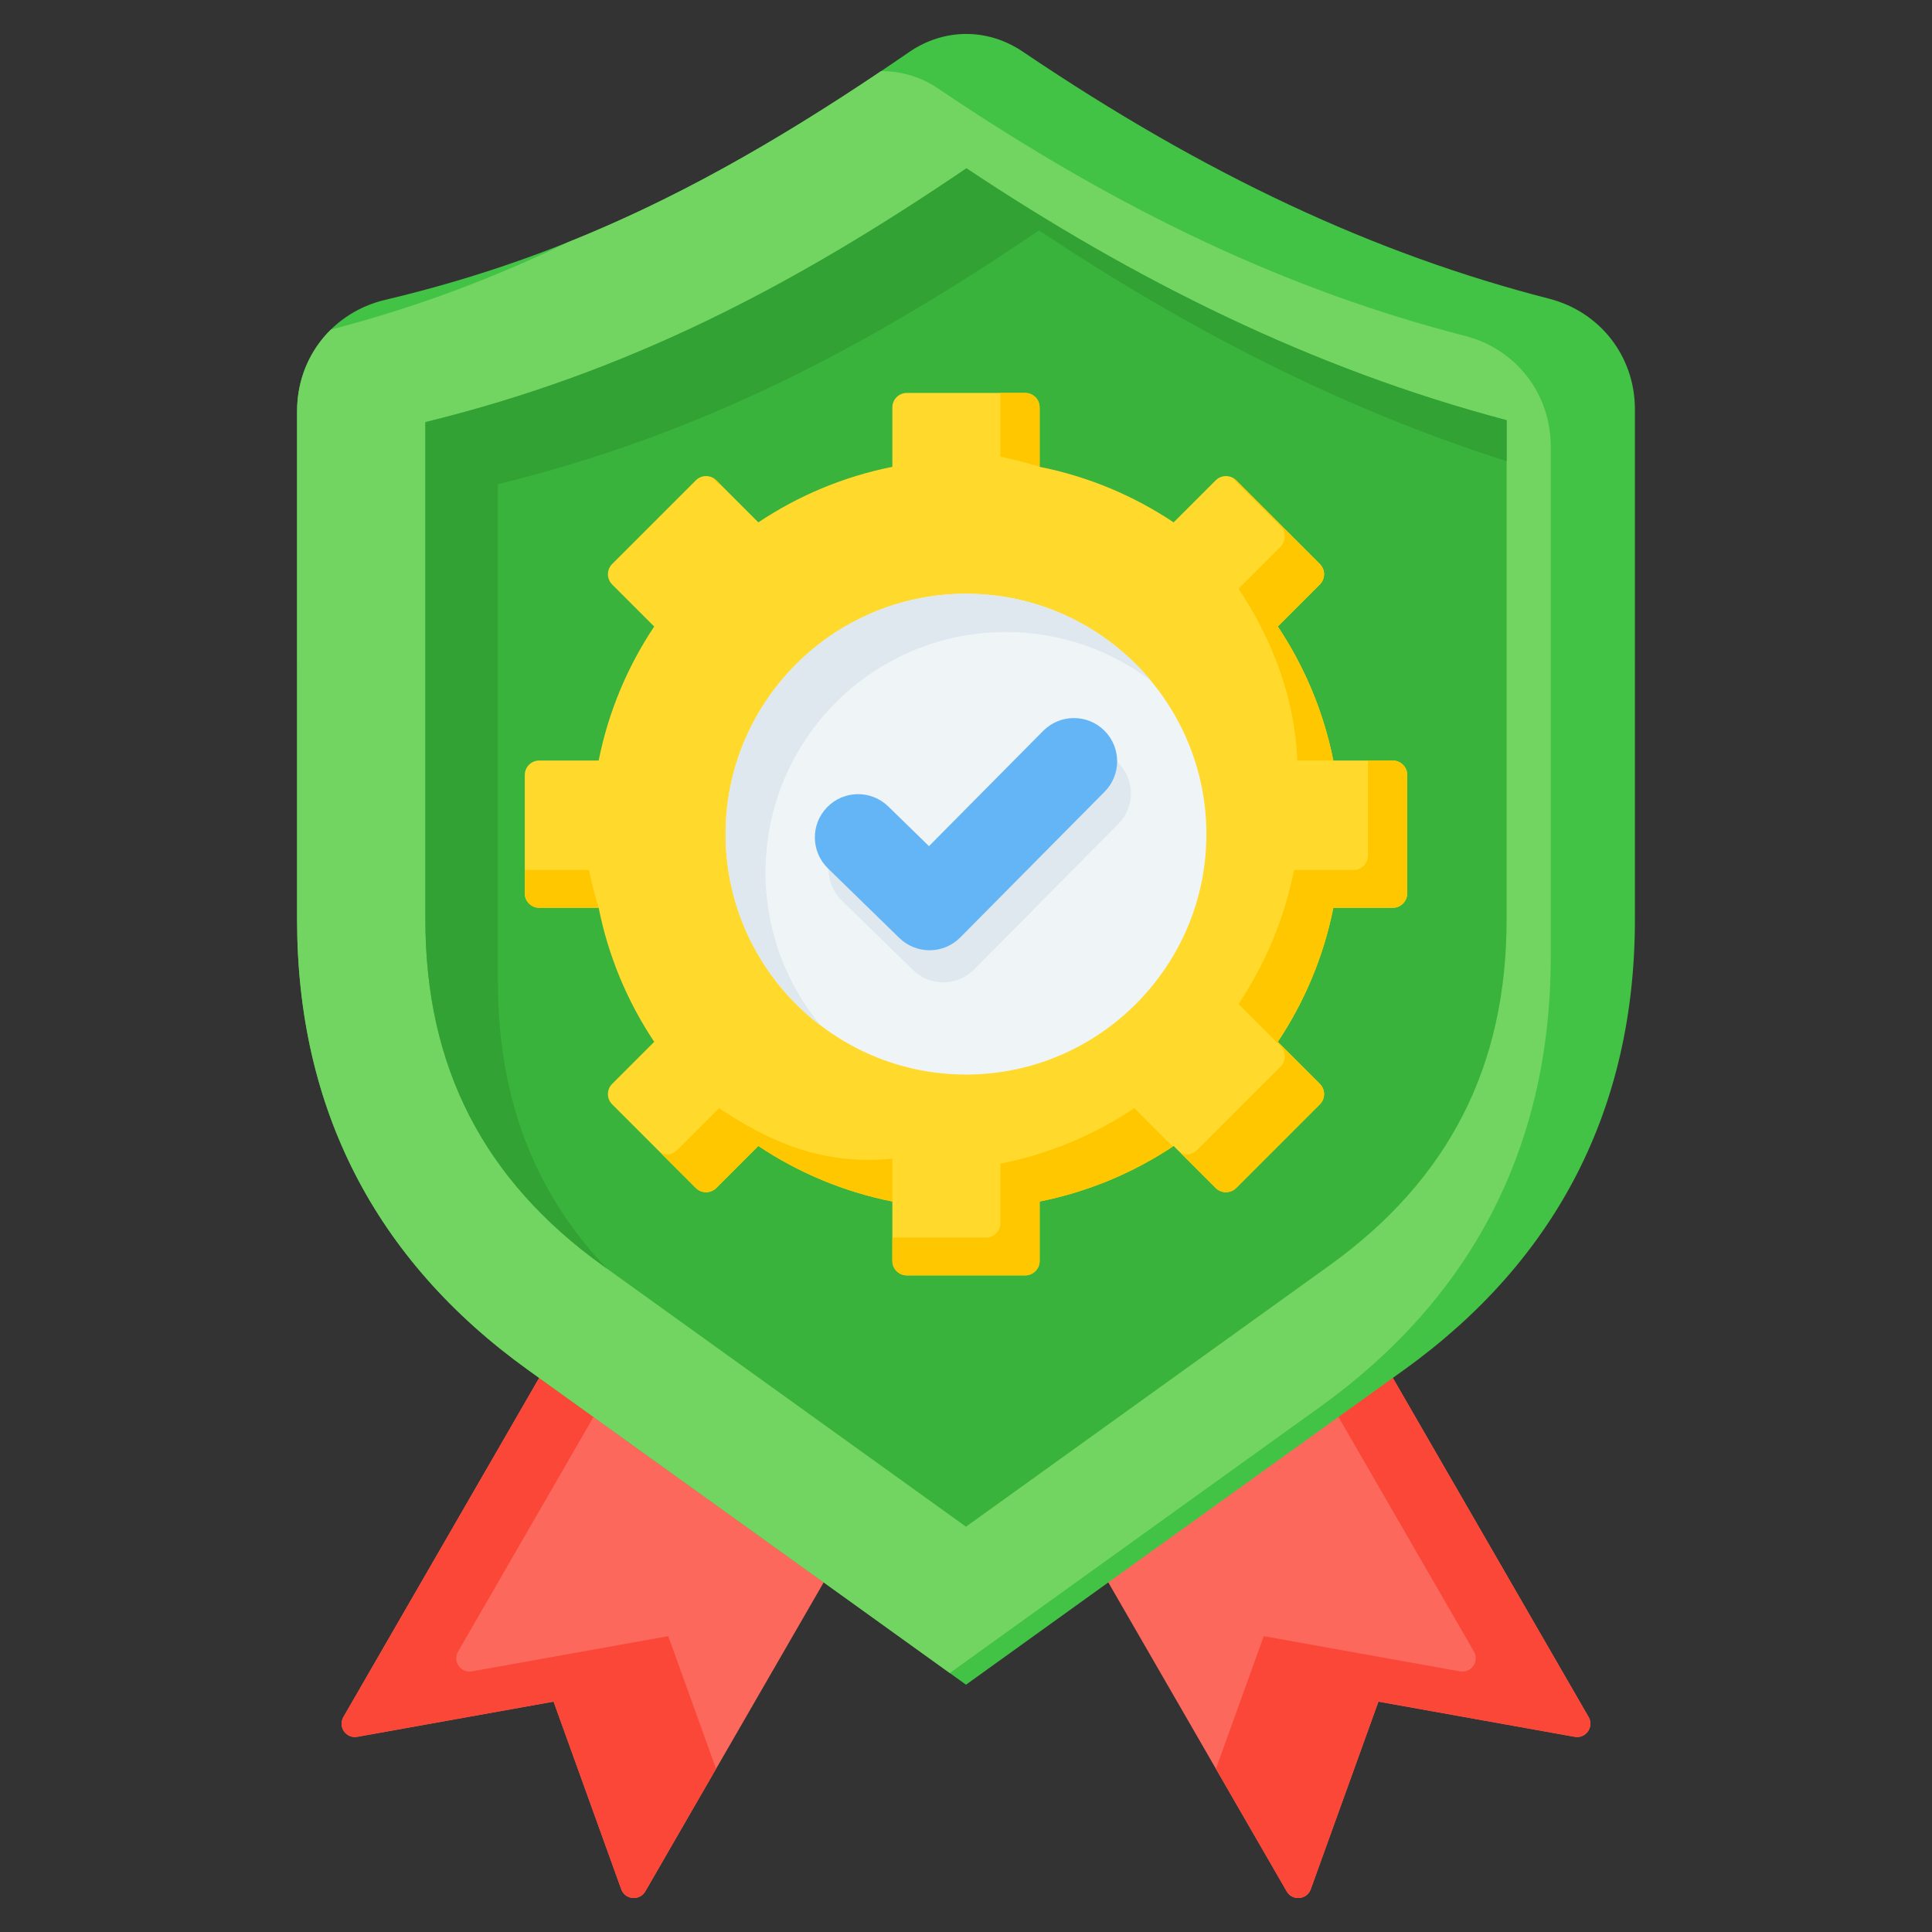
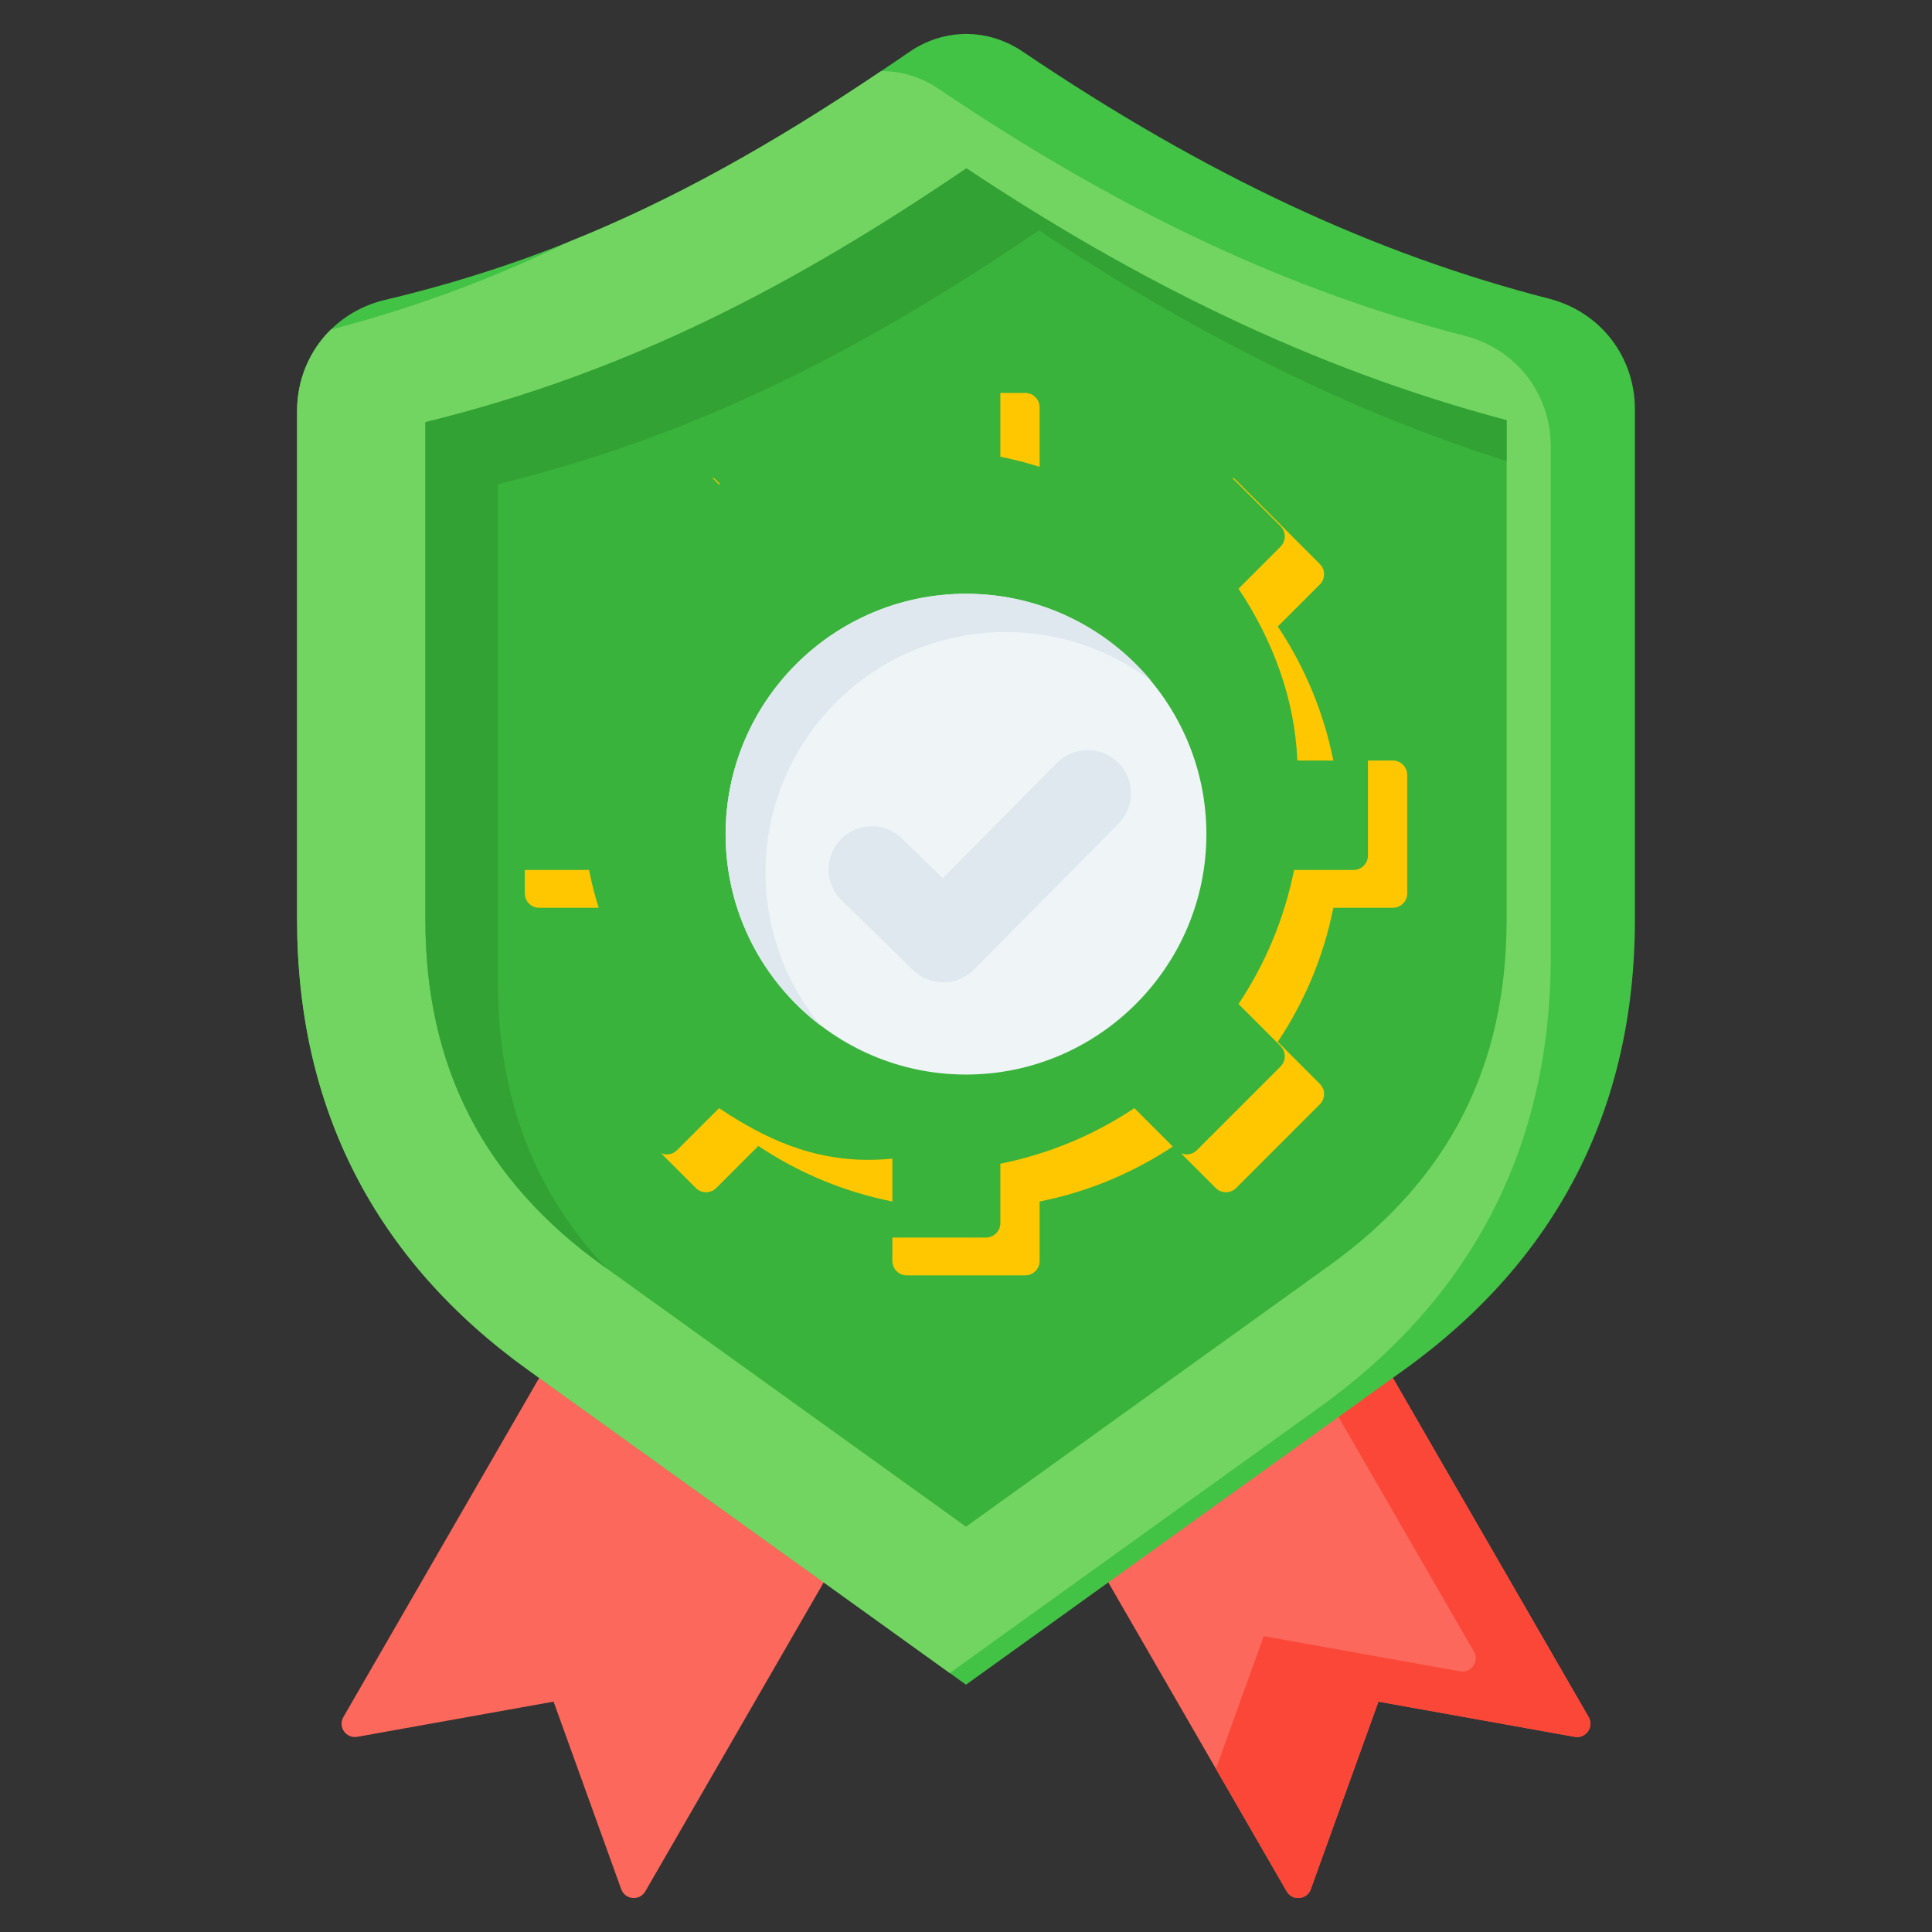
<svg xmlns="http://www.w3.org/2000/svg" id="Layer_1" height="512" viewBox="0 0 512 512" width="512" data-name="Layer 1">
  <rect x="0" y="0" width="512" height="512" fill="#333333" stroke="none" />
  <g fill-rule="evenodd">
    <g>
      <path d="m255.999 354.034-84.983 147.195c-1.505 2.608-5.363 2.265-6.385-.568l-17.93-49.712-52.017 9.328c-2.964.531-5.19-2.638-3.684-5.246l75.769-131.236 89.231 30.238z" fill="#fc685b" />
-       <path d="m189.767 468.752-18.751 32.477c-1.505 2.608-5.363 2.265-6.385-.568l-17.93-49.712-52.017 9.328c-2.964.531-5.19-2.638-3.684-5.246l75.769-131.236 17.04 5.774-62.42 108.115c-1.506 2.608.72 5.777 3.685 5.246l52.017-9.329 12.677 35.149z" fill="#fb4737" />
    </g>
    <g>
      <path d="m255.999 354.034 84.983 147.195c1.506 2.608 5.363 2.265 6.385-.568l17.93-49.712 52.017 9.328c2.964.531 5.19-2.638 3.684-5.246l-75.769-131.236-89.231 30.238z" fill="#fc685b" />
      <path d="m322.232 468.752 18.751 32.477c1.506 2.608 5.363 2.265 6.385-.568l17.93-49.712 52.017 9.328c2.964.531 5.19-2.638 3.684-5.246l-75.769-131.236-17.04 5.774 62.42 108.115c1.506 2.608-.72 5.777-3.684 5.246l-52.017-9.329-12.677 35.149z" fill="#fb4737" />
    </g>
    <g>
      <path d="m78.732 243.719c0 49.905 20.64 90.169 61.165 119.296l116.102 83.445 116.097-83.444c40.526-29.127 61.171-69.388 61.171-119.296 0-45.081.002-90.157.002-135.237 0-14.003-9.184-25.845-22.747-29.327-46.203-11.864-90.984-32.696-139.488-65.479-9.29-6.279-20.866-6.231-30.104.125-47.904 32.955-88.342 53.691-138.907 65.678-13.818 3.275-23.294 15.257-23.294 29.462 0 44.927.002 89.85.002 134.778z" fill="#42c345" />
      <path d="m78.732 243.719c0 49.905 20.64 90.169 61.165 119.296l111.804 80.356 98.092-70.503c40.526-29.127 61.171-69.388 61.171-119.296 0-45.081.002-90.157.002-135.237 0-14.003-9.184-25.845-22.748-29.327-46.203-11.864-90.984-32.696-139.487-65.479-4.693-3.172-9.971-4.728-15.235-4.673-28.753 19.316-55.075 34.159-82.946 45.316-20.165 9.744-40.592 17.364-62.877 23.178-5.604 5.51-8.944 13.158-8.944 21.591 0 44.927.002 89.85.002 134.778z" fill="#72d561" />
      <path d="m255.999 404.589 96.254-69.182c31.63-22.734 47.015-52.735 47.015-91.688 0-44.12.002-88.241.002-132.362-51.841-13.709-98.668-37.155-143.156-66.751-45.655 31.016-89.497 54.058-143.385 67.264 0 43.949.002 87.898.002 131.848 0 38.949 15.38 68.955 47.008 91.687l96.259 69.183z" fill="#39b33b" />
      <path d="m399.27 122.208v-10.851c-51.841-13.709-98.668-37.155-143.156-66.751-45.655 31.016-89.497 54.058-143.385 67.264 0 43.949.002 87.898.002 131.848 0 38.949 15.38 68.955 47.008 91.687l1.113.8c-19.403-20.368-28.896-45.445-28.896-76.041 0-43.949-.002-87.898-.002-131.848 53.888-13.207 97.73-36.248 143.385-67.264 38.922 25.893 79.635 47.079 123.93 61.156z" fill="#33a235" />
    </g>
    <g>
-       <path d="m240.31 104.131h31.379c2.106 0 3.823 1.718 3.823 3.823v15.758c12.921 2.576 24.936 7.659 35.519 14.722l11.15-11.149c1.489-1.489 3.918-1.489 5.407 0l22.188 22.188c1.489 1.489 1.489 3.918 0 5.407l-11.149 11.149c7.063 10.582 12.145 22.599 14.722 35.519h15.758c2.106 0 3.823 1.718 3.823 3.823v31.379c0 2.106-1.717 3.823-3.823 3.823h-15.758c-2.576 12.921-7.659 24.936-14.721 35.52l11.149 11.149c1.489 1.489 1.489 3.918 0 5.407l-22.189 22.188c-1.489 1.489-3.918 1.489-5.407 0l-11.148-11.148c-10.583 7.064-22.6 12.145-35.52 14.722v15.757c0 2.106-1.717 3.823-3.823 3.823h-31.379c-2.106 0-3.823-1.718-3.823-3.823v-15.757c-12.922-2.575-24.937-7.659-35.52-14.721l-11.148 11.148c-1.489 1.489-3.918 1.489-5.407 0l-22.188-22.189c-1.489-1.489-1.489-3.918 0-5.407l11.148-11.148c-7.064-10.583-12.145-22.6-14.722-35.521h-15.757c-2.106 0-3.823-1.718-3.823-3.823v-31.379c0-2.106 1.718-3.823 3.823-3.823h15.757c2.576-12.921 7.659-24.936 14.722-35.52l-11.149-11.149c-1.489-1.489-1.489-3.918 0-5.407l22.189-22.188c1.489-1.489 3.918-1.489 5.407 0l11.148 11.149c10.583-7.063 22.599-12.144 35.52-14.721v-15.758c0-2.106 1.717-3.823 3.823-3.823z" fill="#ffda2d" />
      <path d="m265.103 104.131h6.587c2.106 0 3.823 1.718 3.823 3.823v15.758c-3.395-1.072-6.868-1.967-10.41-2.673zm-35.071 203.237c-14.852 0-27.062-5.417-39.475-13.701l-11.148 11.148c-1.135 1.135-2.816 1.404-4.211.81l9.213 9.213c1.489 1.489 3.918 1.489 5.407 0l11.148-11.148c10.771 7.188 22.839 12.194 35.52 14.721v-11.366c-2.123.214-4.276.323-6.455.323zm113.771-105.819h9.545c-2.529-12.683-7.538-24.757-14.721-35.519l11.149-11.149c1.489-1.489 1.489-3.918 0-5.407l-22.188-22.188c-.354-.354-.761-.624-1.197-.809l12.975 12.975c1.489 1.489 1.489 3.918 0 5.407l-11.149 11.149c9.055 13.566 14.936 29.182 15.586 45.542zm18.717 0h6.587c2.106 0 3.823 1.718 3.823 3.823v31.379c0 2.106-1.717 3.823-3.823 3.823h-15.758c-2.576 12.921-7.659 24.936-14.721 35.52l11.149 11.149c1.489 1.489 1.489 3.918 0 5.407l-22.189 22.187c-1.489 1.489-3.918 1.489-5.407 0l-9.214-9.214c1.395.596 3.076.326 4.211-.809l22.188-22.187c1.489-1.489 1.489-3.918 0-5.407l-11.148-11.149c7.062-10.584 12.146-22.599 14.721-35.52h15.758c2.106 0 3.823-1.717 3.823-3.823zm-51.721 102.295c-10.526 6.984-22.461 12.01-35.287 14.568v15.757c0 2.106-1.718 3.823-3.823 3.823h-31.379c-2.105 0-3.823-1.718-3.823-3.823v-6.2h24.792c2.106 0 3.823-1.718 3.823-3.823v-15.757c12.92-2.577 24.937-7.658 35.52-14.722zm-152.149-63.27h-15.757c-2.106 0-3.823-1.718-3.823-3.823v-6.2h17.029c.679 3.407 1.533 6.751 2.551 10.023zm29.973-114.098c.435.186.842.455 1.196.809l.971.971-.233.154-1.935-1.935z" fill="#ffc700" />
      <path d="m256 284.767c35.088 0 63.706-28.618 63.706-63.706s-28.618-63.706-63.706-63.706-63.706 28.618-63.706 63.706 28.618 63.706 63.706 63.706z" fill="#eff4f7" />
      <path d="m256 157.356c19.738 0 37.379 8.978 49.064 23.072-10.693-8.121-24.029-12.944-38.491-12.944-35.183 0-63.705 28.522-63.705 63.706 0 15.445 5.497 29.605 14.641 40.634-15.319-11.635-25.213-30.041-25.213-50.761 0-35.184 28.522-63.706 63.705-63.706z" fill="#dee8ee" />
    </g>
    <g>
      <path d="m280.127 202.174c4.461-4.486 11.715-4.506 16.201-.045s4.506 11.715.045 16.201l-38.264 38.623c-4.432 4.456-11.618 4.505-16.11.133l-18.932-18.453c-4.536-4.412-4.636-11.665-.225-16.201 4.412-4.536 11.665-4.636 16.201-.224l10.802 10.53 30.281-30.565z" fill="#dee8ee" />
-       <path d="m276.475 193.672c4.461-4.486 11.715-4.506 16.201-.045 4.486 4.462 4.506 11.715.045 16.201l-38.264 38.623c-4.432 4.456-11.618 4.505-16.11.133l-18.932-18.453c-4.536-4.412-4.636-11.665-.225-16.201 4.412-4.536 11.666-4.636 16.201-.224l10.802 10.53 30.281-30.565z" fill="#64b5f6" />
    </g>
  </g>
</svg>